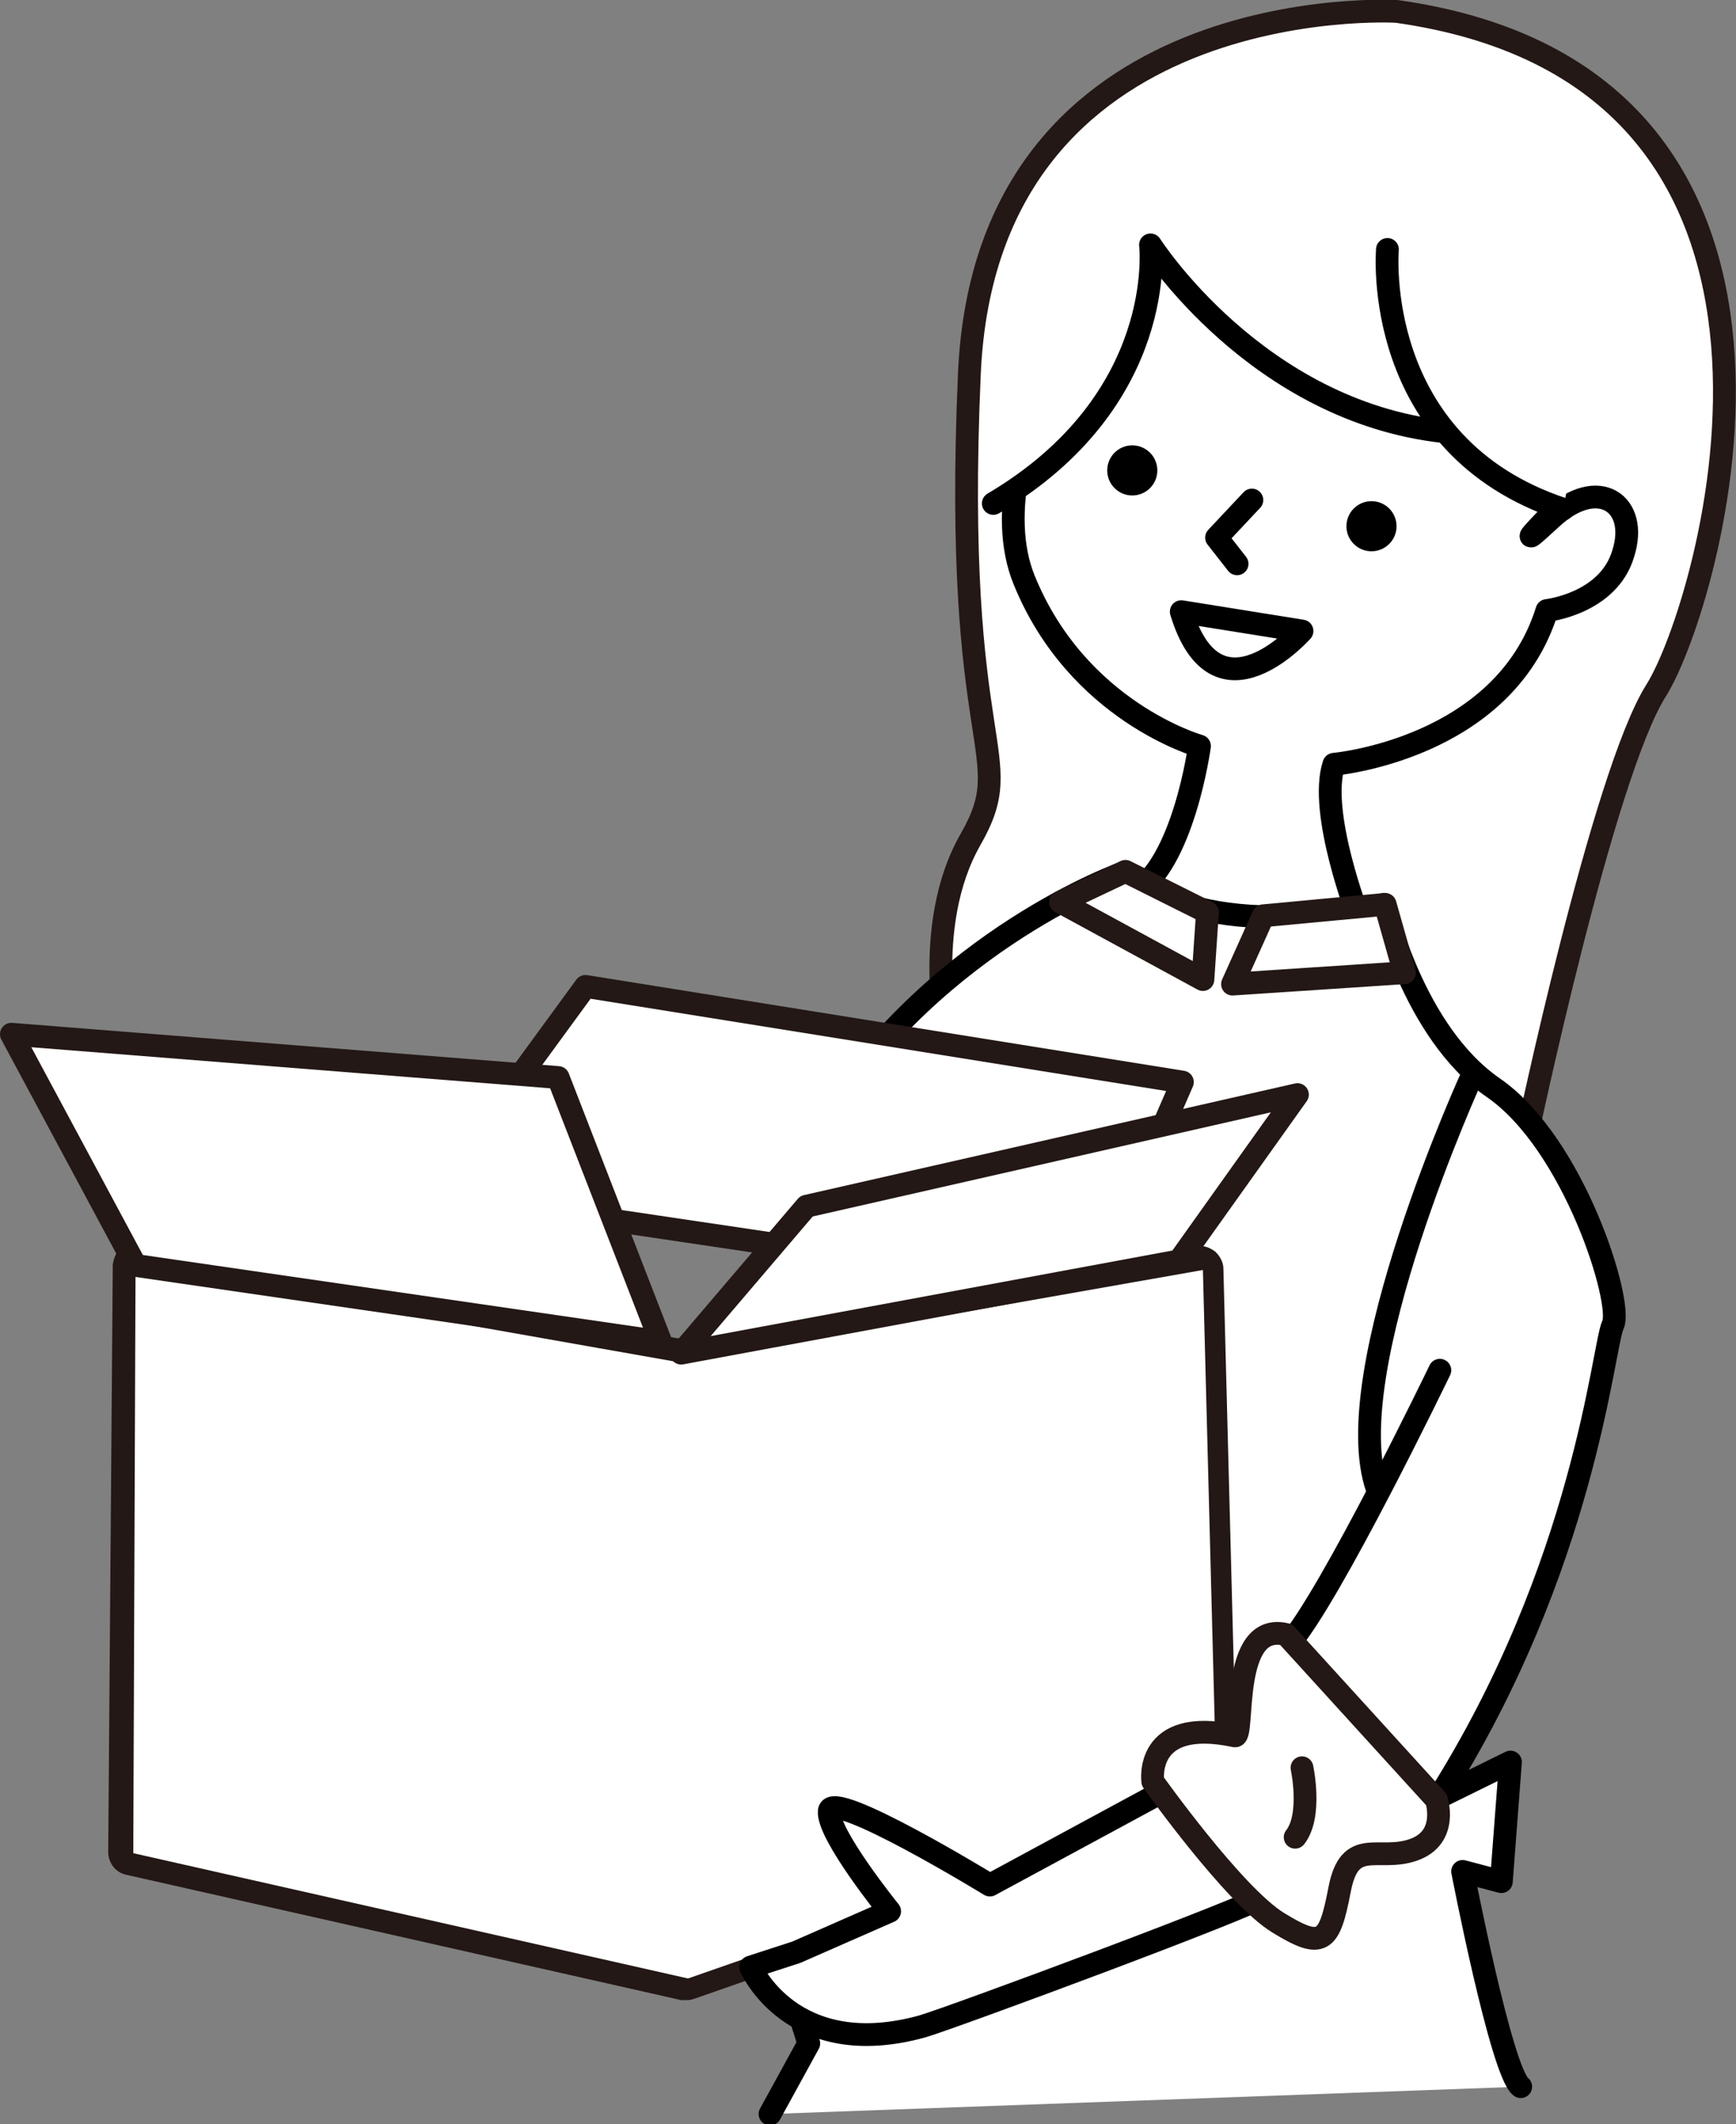
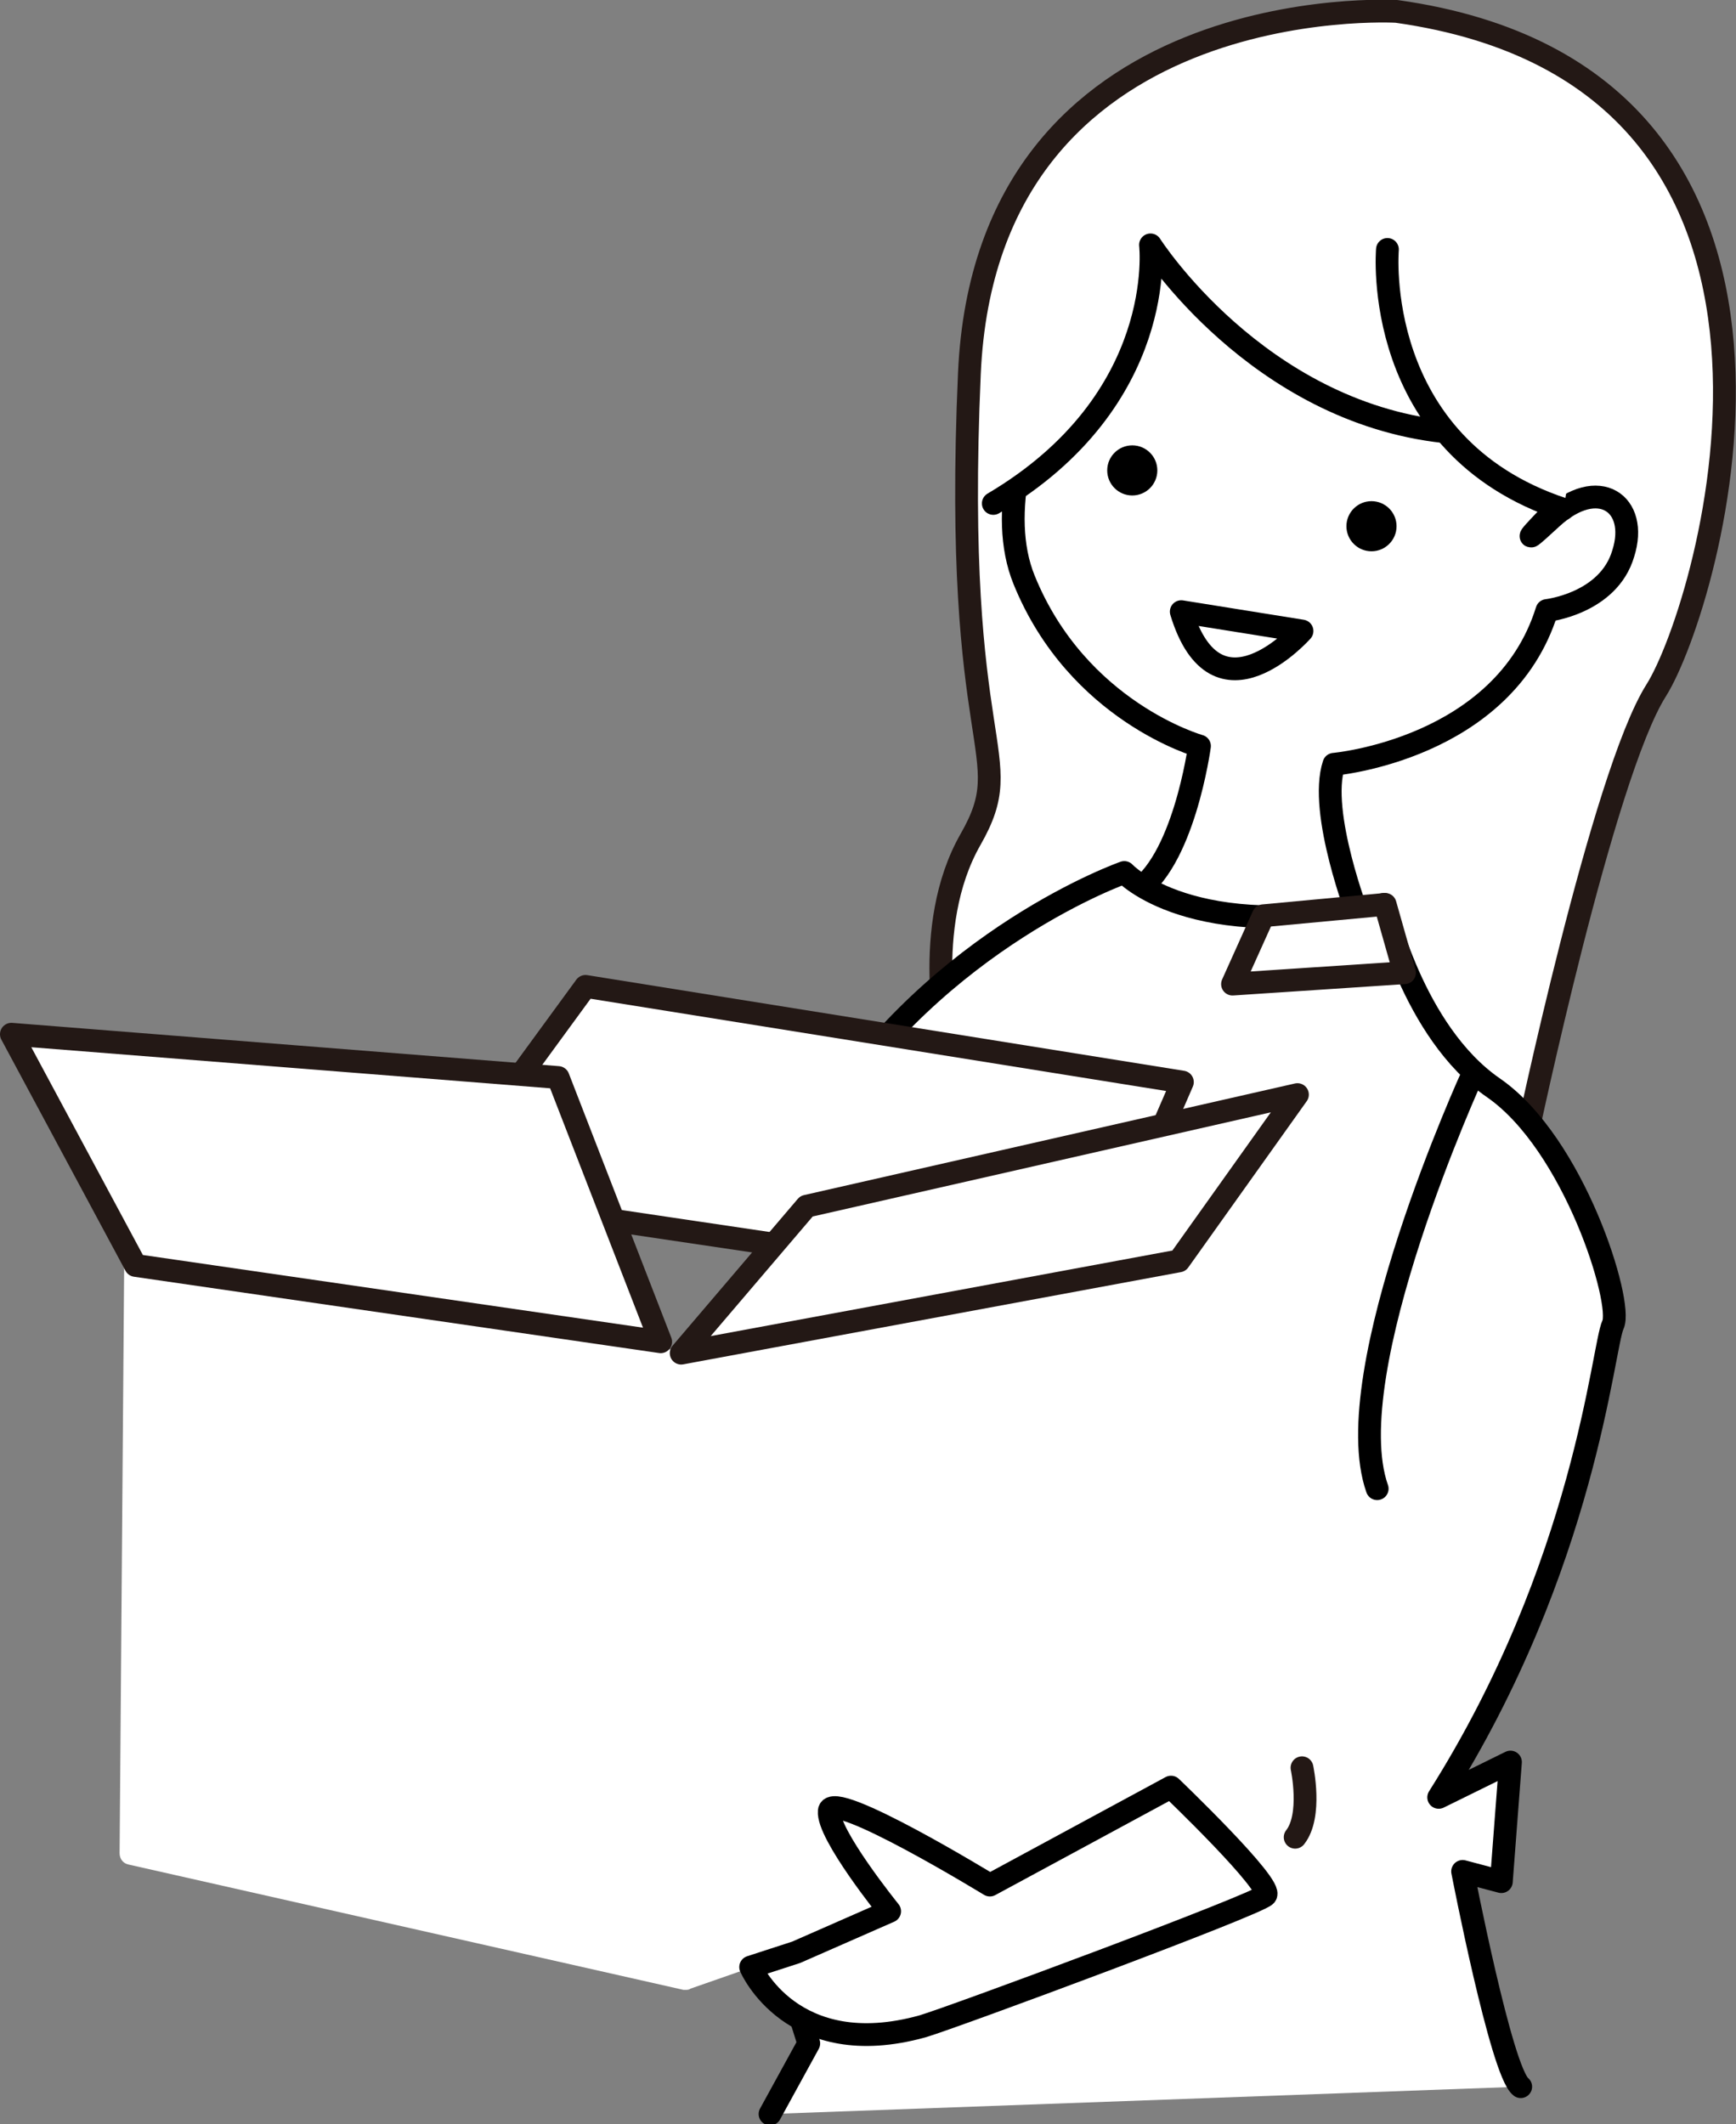
<svg xmlns="http://www.w3.org/2000/svg" version="1.1" x="0px" y="0px" viewBox="0 0 152.4 186.5" style="enable-background:new 0 0 152.4 186.5;" xml:space="preserve">
  <rect x="0" y="0" width="152.4" height="186.5" fill="#808080" stroke="none" />
  <style type="text/css">
	.st0{fill:#FFFFFF;}
	.st1{opacity:0.85;fill:#FFFFFF;}
	.st2{fill:#E8380D;}
	.st3{fill:#231815;}
	.st4{fill:none;stroke:#E8380D;stroke-width:2.241;stroke-miterlimit:10;}
	.st5{fill:#FFF7D8;}
	.st6{fill:#E0E0E0;}
	.st7{fill:none;stroke:#E8380D;stroke-width:2;stroke-miterlimit:10;}
	.st8{fill:#69885F;}
	.st9{fill:none;stroke:#231815;stroke-width:3;stroke-linecap:round;stroke-linejoin:round;}
	.st10{fill:#FFFFFF;stroke:#231815;stroke-width:3;stroke-linecap:round;stroke-linejoin:round;}
	.st11{fill:none;stroke:#69885F;stroke-width:3.232;stroke-miterlimit:10;}
	.st12{fill:#FFFFFF;stroke:#231815;stroke-width:2;stroke-linecap:round;stroke-linejoin:round;stroke-miterlimit:10;}
	.st13{fill:#FFFFFF;stroke:#000000;stroke-width:2;stroke-linecap:round;stroke-linejoin:round;stroke-miterlimit:10;}
	.st14{fill:none;stroke:#000000;stroke-width:2;stroke-linecap:round;stroke-linejoin:round;stroke-miterlimit:10;}
	.st15{fill:none;stroke:#231815;stroke-width:2;stroke-linecap:round;stroke-linejoin:round;stroke-miterlimit:10;}
	.st16{fill:none;stroke:#000000;stroke-width:1.66;stroke-linecap:round;stroke-linejoin:round;stroke-miterlimit:10;}
	.st17{fill:#FFFFFF;stroke:#231815;stroke-width:1.66;stroke-linecap:round;stroke-linejoin:round;stroke-miterlimit:10;}
	.st18{fill:none;stroke:#000000;stroke-width:1.5;stroke-linecap:round;stroke-linejoin:round;stroke-miterlimit:10;}
	.st19{fill:#FFFFFF;stroke:#000000;stroke-width:1.5;stroke-linecap:round;stroke-linejoin:round;stroke-miterlimit:10;}
	.st20{fill:#FFFFFF;stroke:#000000;stroke-width:0.83;stroke-linecap:round;stroke-linejoin:round;stroke-miterlimit:10;}
	.st21{fill:#FFFFFF;stroke:#000000;stroke-width:1.66;stroke-linecap:round;stroke-linejoin:round;stroke-miterlimit:10;}
	.st22{fill:#EEF5F8;stroke:#231815;stroke-width:1.66;stroke-linecap:round;stroke-linejoin:round;stroke-miterlimit:10;}
	.st23{fill:none;stroke:#000000;stroke-width:0.83;stroke-linecap:round;stroke-linejoin:round;stroke-miterlimit:10;}
	.st24{fill:none;}
	.st25{fill:none;stroke:#000000;stroke-width:2;stroke-linecap:round;stroke-linejoin:round;}
	.st26{fill:none;stroke:#000000;stroke-width:1.5;stroke-linecap:round;stroke-linejoin:round;}
	.st27{fill:#FFFFFF;stroke:#231815;stroke-width:1.5;stroke-linecap:round;stroke-linejoin:round;stroke-miterlimit:10;}
	.st28{fill:none;stroke:#231815;stroke-width:1.5;stroke-linecap:round;stroke-linejoin:round;stroke-miterlimit:10;}
	.st29{fill:#FFFFFF;stroke:#231815;stroke-width:3;stroke-miterlimit:10;}
	.st30{fill:none;stroke:#231815;stroke-width:3;stroke-miterlimit:10;}
	.st31{fill:#FFFFFF;stroke:#000000;stroke-width:3;stroke-linecap:round;stroke-linejoin:round;}
	.st32{fill:none;stroke:#000000;stroke-width:3;stroke-linecap:round;stroke-linejoin:round;}
	.st33{fill:none;stroke:#E8380D;stroke-width:1.643;stroke-miterlimit:10;}
	.st34{fill:none;stroke:#FFFFFF;stroke-width:2;stroke-miterlimit:10;}
	.st35{opacity:0.5;}
	.st36{fill:#E50012;}
	.st37{fill:#D70C18;}
	.st38{fill:#C3A346;}
	.st39{display:none;}
	.st40{display:inline;}
</style>
  <g id="背景">
</g>
  <g id="レイヤー_1">
    <g>
-       <path class="st12" d="M122.6,1c0,0-36-2.1-37.5,31.8c-1.5,33.9,4.5,33.2,0.1,40.9s-1.9,18.2-1.9,18.2l15.6-13.1    c0,0,10.4,10.8,22.1,3.1c0,0-0.4,1.7,2,4.5c2.4,2.8,6.8,11.1,11,13.5c0,0,6.7-31.9,11.4-39.3C150,53.3,163.9,6.8,122.6,1z" />
+       <path class="st12" d="M122.6,1c0,0-36-2.1-37.5,31.8c-1.5,33.9,4.5,33.2,0.1,40.9s-1.9,18.2-1.9,18.2l15.6-13.1    c0,0,10.4,10.8,22.1,3.1c0,0-0.4,1.7,2,4.5c2.4,2.8,6.8,11.1,11,13.5c0,0,6.7-31.9,11.4-39.3C150,53.3,163.9,6.8,122.6,1" />
      <path class="st13" d="M99.5,19.2c0,0-14.3,20.1-9.6,31.7s15.4,14.6,15.4,14.6s-1.4,10.4-5.8,12.9c-4.4,2.5,19.3,4.1,19.8,2.2    c0,0-3.6-9.3-2.2-13.5c0,0,14.9-1.3,18.7-13.5c0,0,5.4-0.6,6.7-5c1.4-4.4-2.2-6.9-6.3-3.1s0.1-0.5,0.1-0.5l-0.3-7.4    c0,0,9.2-15-4.2-22.1S105.9,11.2,99.5,19.2z" />
      <path class="st13" d="M133.5,183.2c-1.7-1.3-5.1-18.9-5.1-18.9l3.4,0.9l0.8-10.5l-6.3,3.1c12.9-20.4,14.4-39.6,15.3-41.5    c0.9-1.9-3.4-15.9-10.5-20.8s-9.6-16.1-9.6-16.1c-16.9,3.6-22.8-2.8-22.8-2.8s-16.3,5.7-26.5,21.8c0,0-16.8,32.7-6.8,63.2    l5.6,17.8l-3.4,6.2" />
      <path class="st0" d="M86.9,43c0,0,4.2-39.9,30.9-36c22.4,3.2,24.1,17.5,24.1,17.5s2.2,9.7-3.6,14.1l-1.1,6.4c0,0-8.7-4.3-8.9-6.3    s-18.6-0.2-26.7-17.5C101.7,21.1,99.9,38.3,86.9,43z" />
      <path class="st14" d="M126.8,37.9C110.3,36.1,101,21.5,101,21.5s1.6,13.6-13.8,22.7" />
      <path class="st14" d="M137.2,44.7c-16.9-5.6-15.4-22.8-15.4-22.8" />
-       <path class="st14" d="M126.4,120.3c0,0-9.6,19.9-13.3,24.1" />
      <path class="st14" d="M129.3,94.3c0,0-12,26.2-8.4,36.4" />
      <g>
        <path class="st0" d="M60.2,174.7c-0.1,0-0.1,0-0.2,0l-48.7-11c-0.5-0.1-0.8-0.5-0.8-1l0.4-51.6c0-0.3,0.1-0.6,0.4-0.8     c0.2-0.1,0.4-0.2,0.6-0.2c0.1,0,0.1,0,0.2,0c1.6,0.4,44.3,7.9,47.4,8.5l45.8-8.1c0.1,0,0.1,0,0.2,0c0.2,0,0.5,0.1,0.6,0.2     c0.2,0.2,0.4,0.5,0.4,0.7l1.2,46c0,0.4-0.3,0.8-0.7,1l-46.4,16.2C60.5,174.7,60.3,174.7,60.2,174.7z" />
-         <path class="st3" d="M11.9,111.1c1.7,0.4,47.7,8.5,47.7,8.5l46-8.1l1.2,46l-46.4,16.2l-48.7-11L11.9,111.1 M11.9,109.1     c-0.4,0-0.9,0.2-1.2,0.4c-0.5,0.4-0.7,0.9-0.8,1.5l-0.4,51.6c0,0.9,0.6,1.8,1.6,2l48.7,11c0.1,0,0.3,0,0.4,0c0.2,0,0.4,0,0.7-0.1     l46.4-16.2c0.8-0.3,1.4-1.1,1.3-1.9l-1.2-46c0-0.6-0.3-1.1-0.7-1.5c-0.4-0.3-0.8-0.5-1.3-0.5c-0.1,0-0.2,0-0.3,0l-45.6,8.1     c-13-2.3-45.9-8.1-47.2-8.4C12.2,109.1,12,109.1,11.9,109.1L11.9,109.1z" />
      </g>
      <path class="st13" d="M86.9,165.5c0,0-13.9-8.5-14.1-6.5c-0.2,2,5.3,8.8,5.3,8.8l-8.2,3.6l-4,1.3c0,0,3.6,8.4,15.1,5.2    c2.7-0.8,29.4-10.7,30.1-11.5c0.8-0.8-8.3-9.5-8.3-9.5L86.9,165.5z" />
-       <path class="st12" d="M108.4,152.4c0.9,0.2-0.5-10.1,4.5-8.9l13.2,14.5c0,0,1.1,3.3-2,4.4s-5.6-1.2-6.5,3.5    c-0.9,4.7-1.5,5.3-5.4,2.9c-3.9-2.4-11-12.4-11-12.4S100.4,150.7,108.4,152.4z" />
      <path class="st15" d="M114.3,155.2c0,0,0.9,4.2-0.6,6.1" />
-       <polygon class="st12" points="98.8,76.5 93.1,79.2 105.6,86 106,80.1   " />
      <polygon class="st12" points="121.6,79.4 123.3,85.4 108.2,86.4 110.9,80.4   " />
      <circle cx="99.4" cy="41.3" r="2.2" />
      <circle cx="120.4" cy="46.2" r="2.2" />
-       <polyline class="st14" points="109.9,43.9 106.8,47.2 108.6,49.5   " />
      <path class="st14" d="M103.7,53.7l10.6,1.7C114.3,55.4,106.8,63.9,103.7,53.7z" />
      <polygon class="st12" points="51.4,86.6 38.1,104.8 81.2,111.2 98.9,106.3 103.8,95   " />
      <polygon class="st12" points="1,90.8 11.9,111.1 58,117.8 49,94.6   " />
      <polygon class="st12" points="59.8,118.8 70.8,105.9 113.9,96.1 103.5,110.7   " />
    </g>
  </g>
  <g id="レイヤー_4">
</g>
  <g id="ガイド" class="st39">
</g>
</svg>